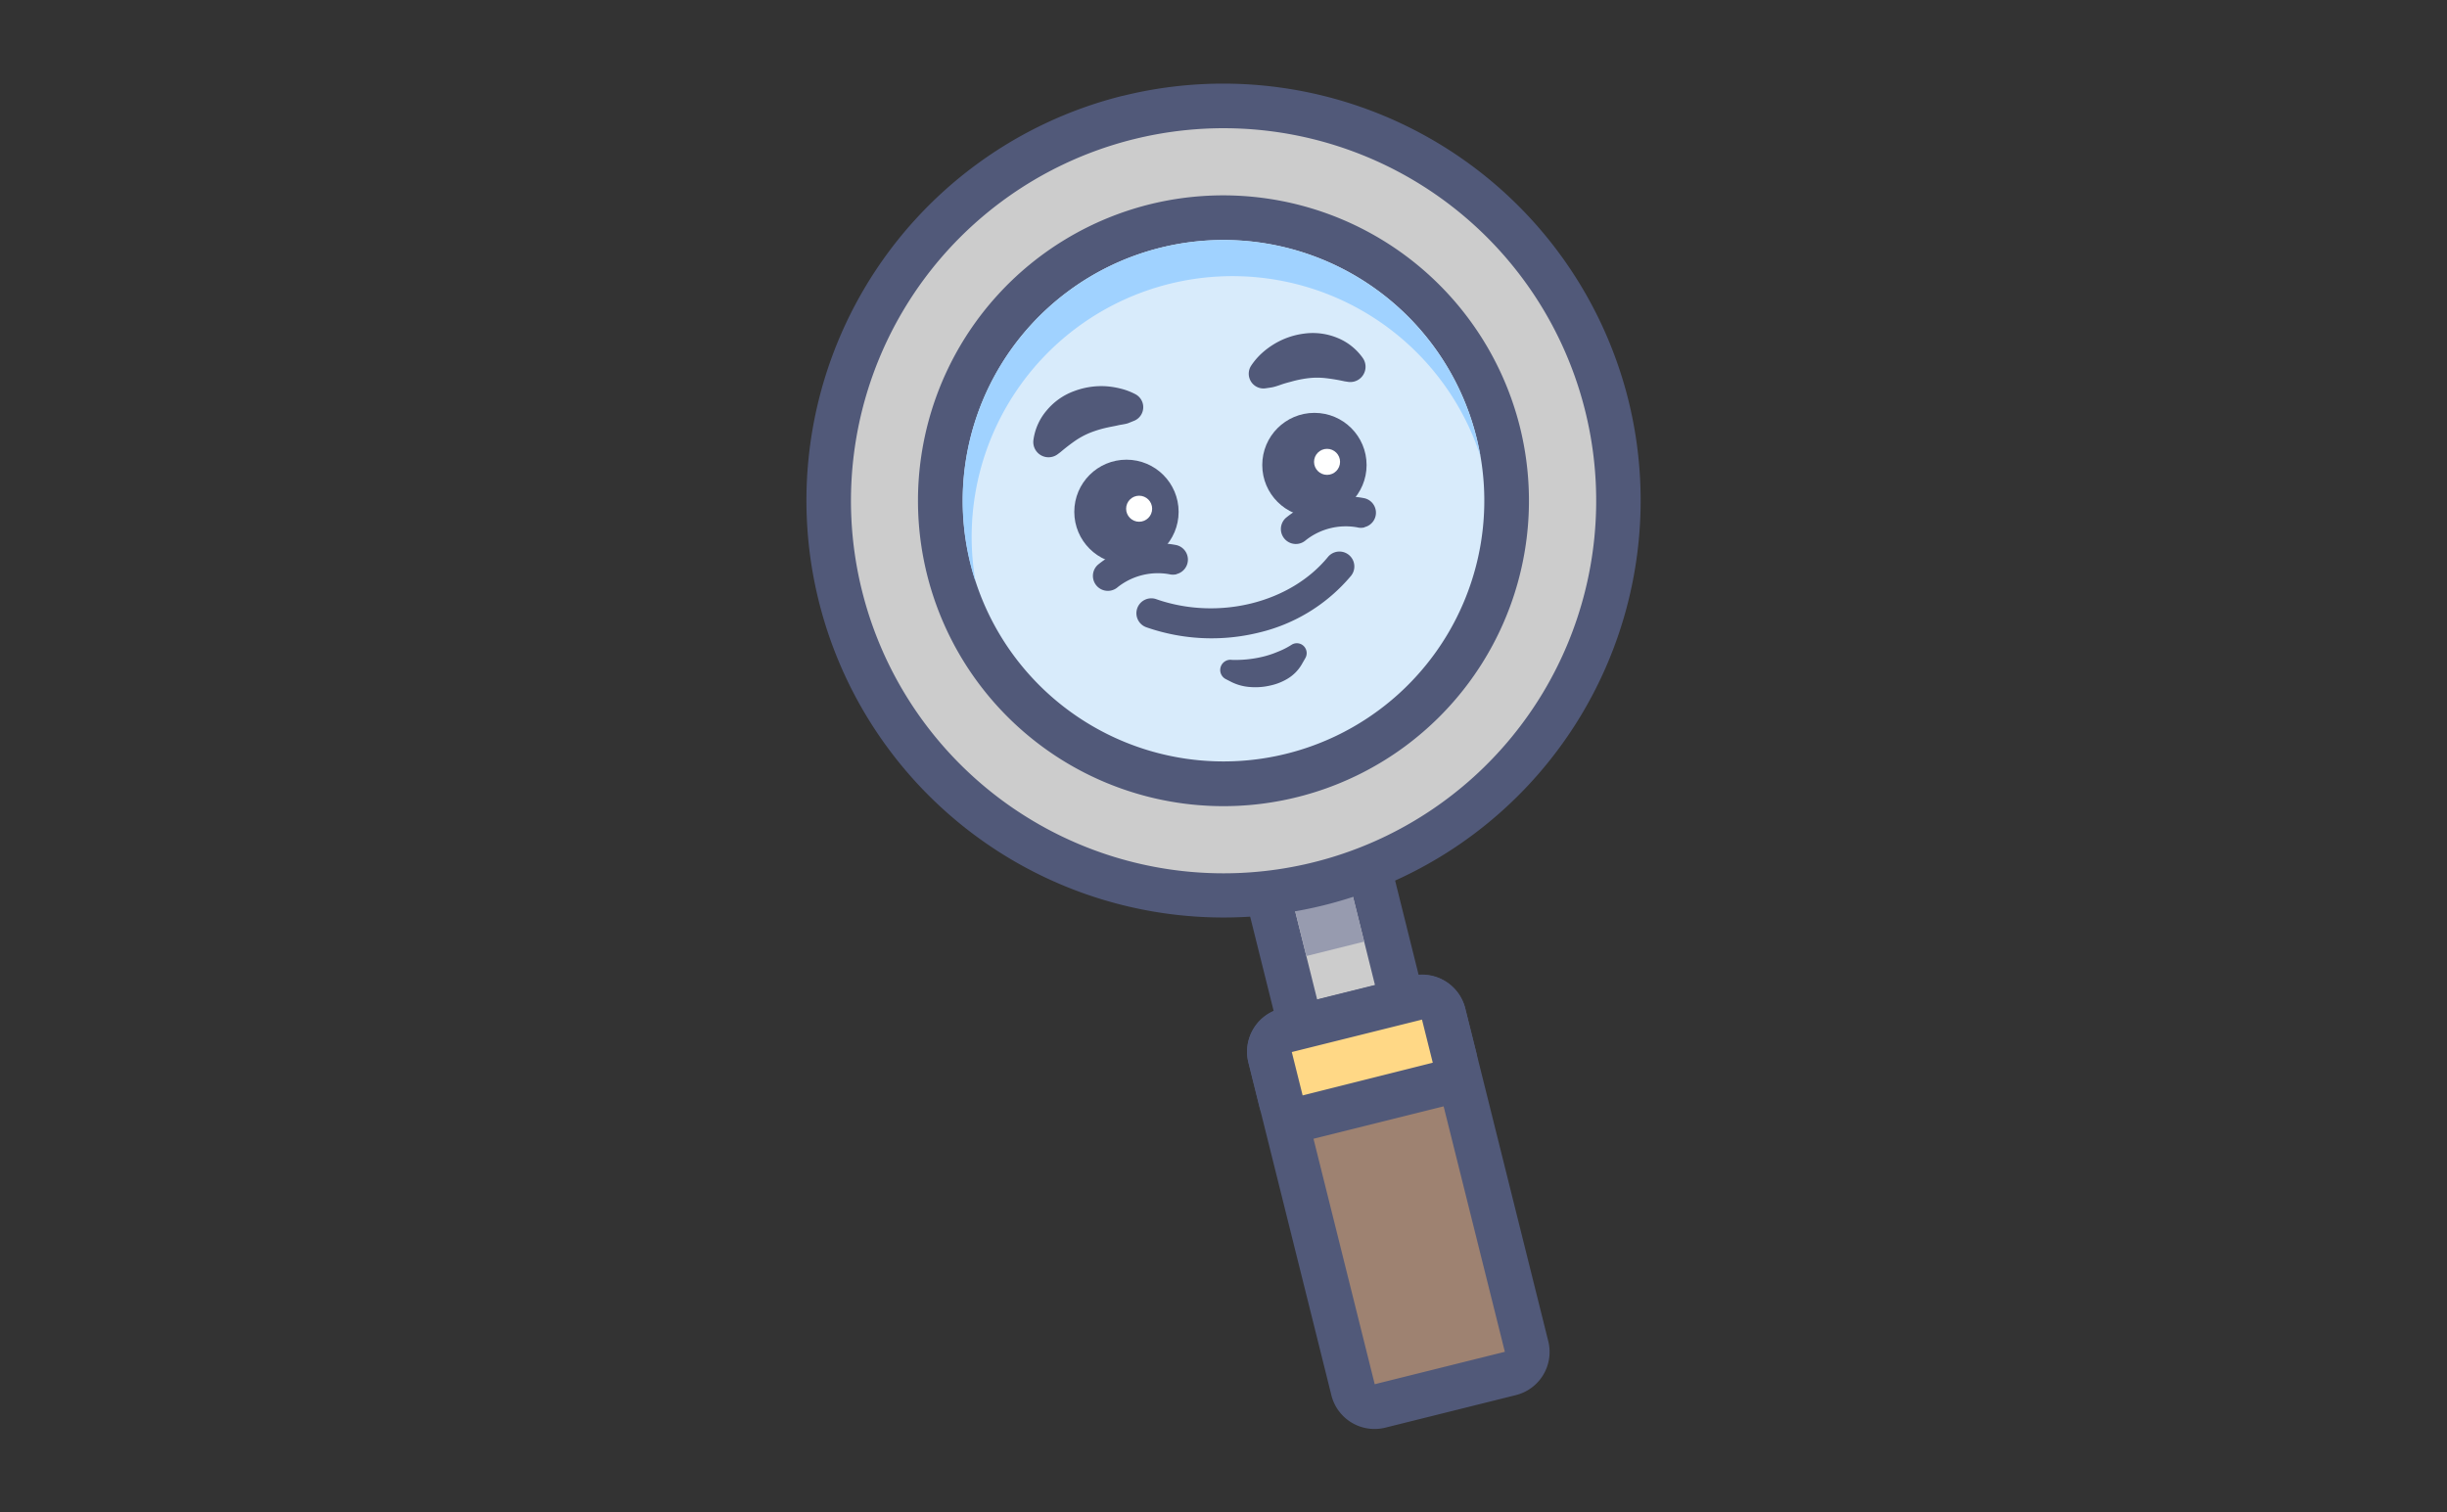
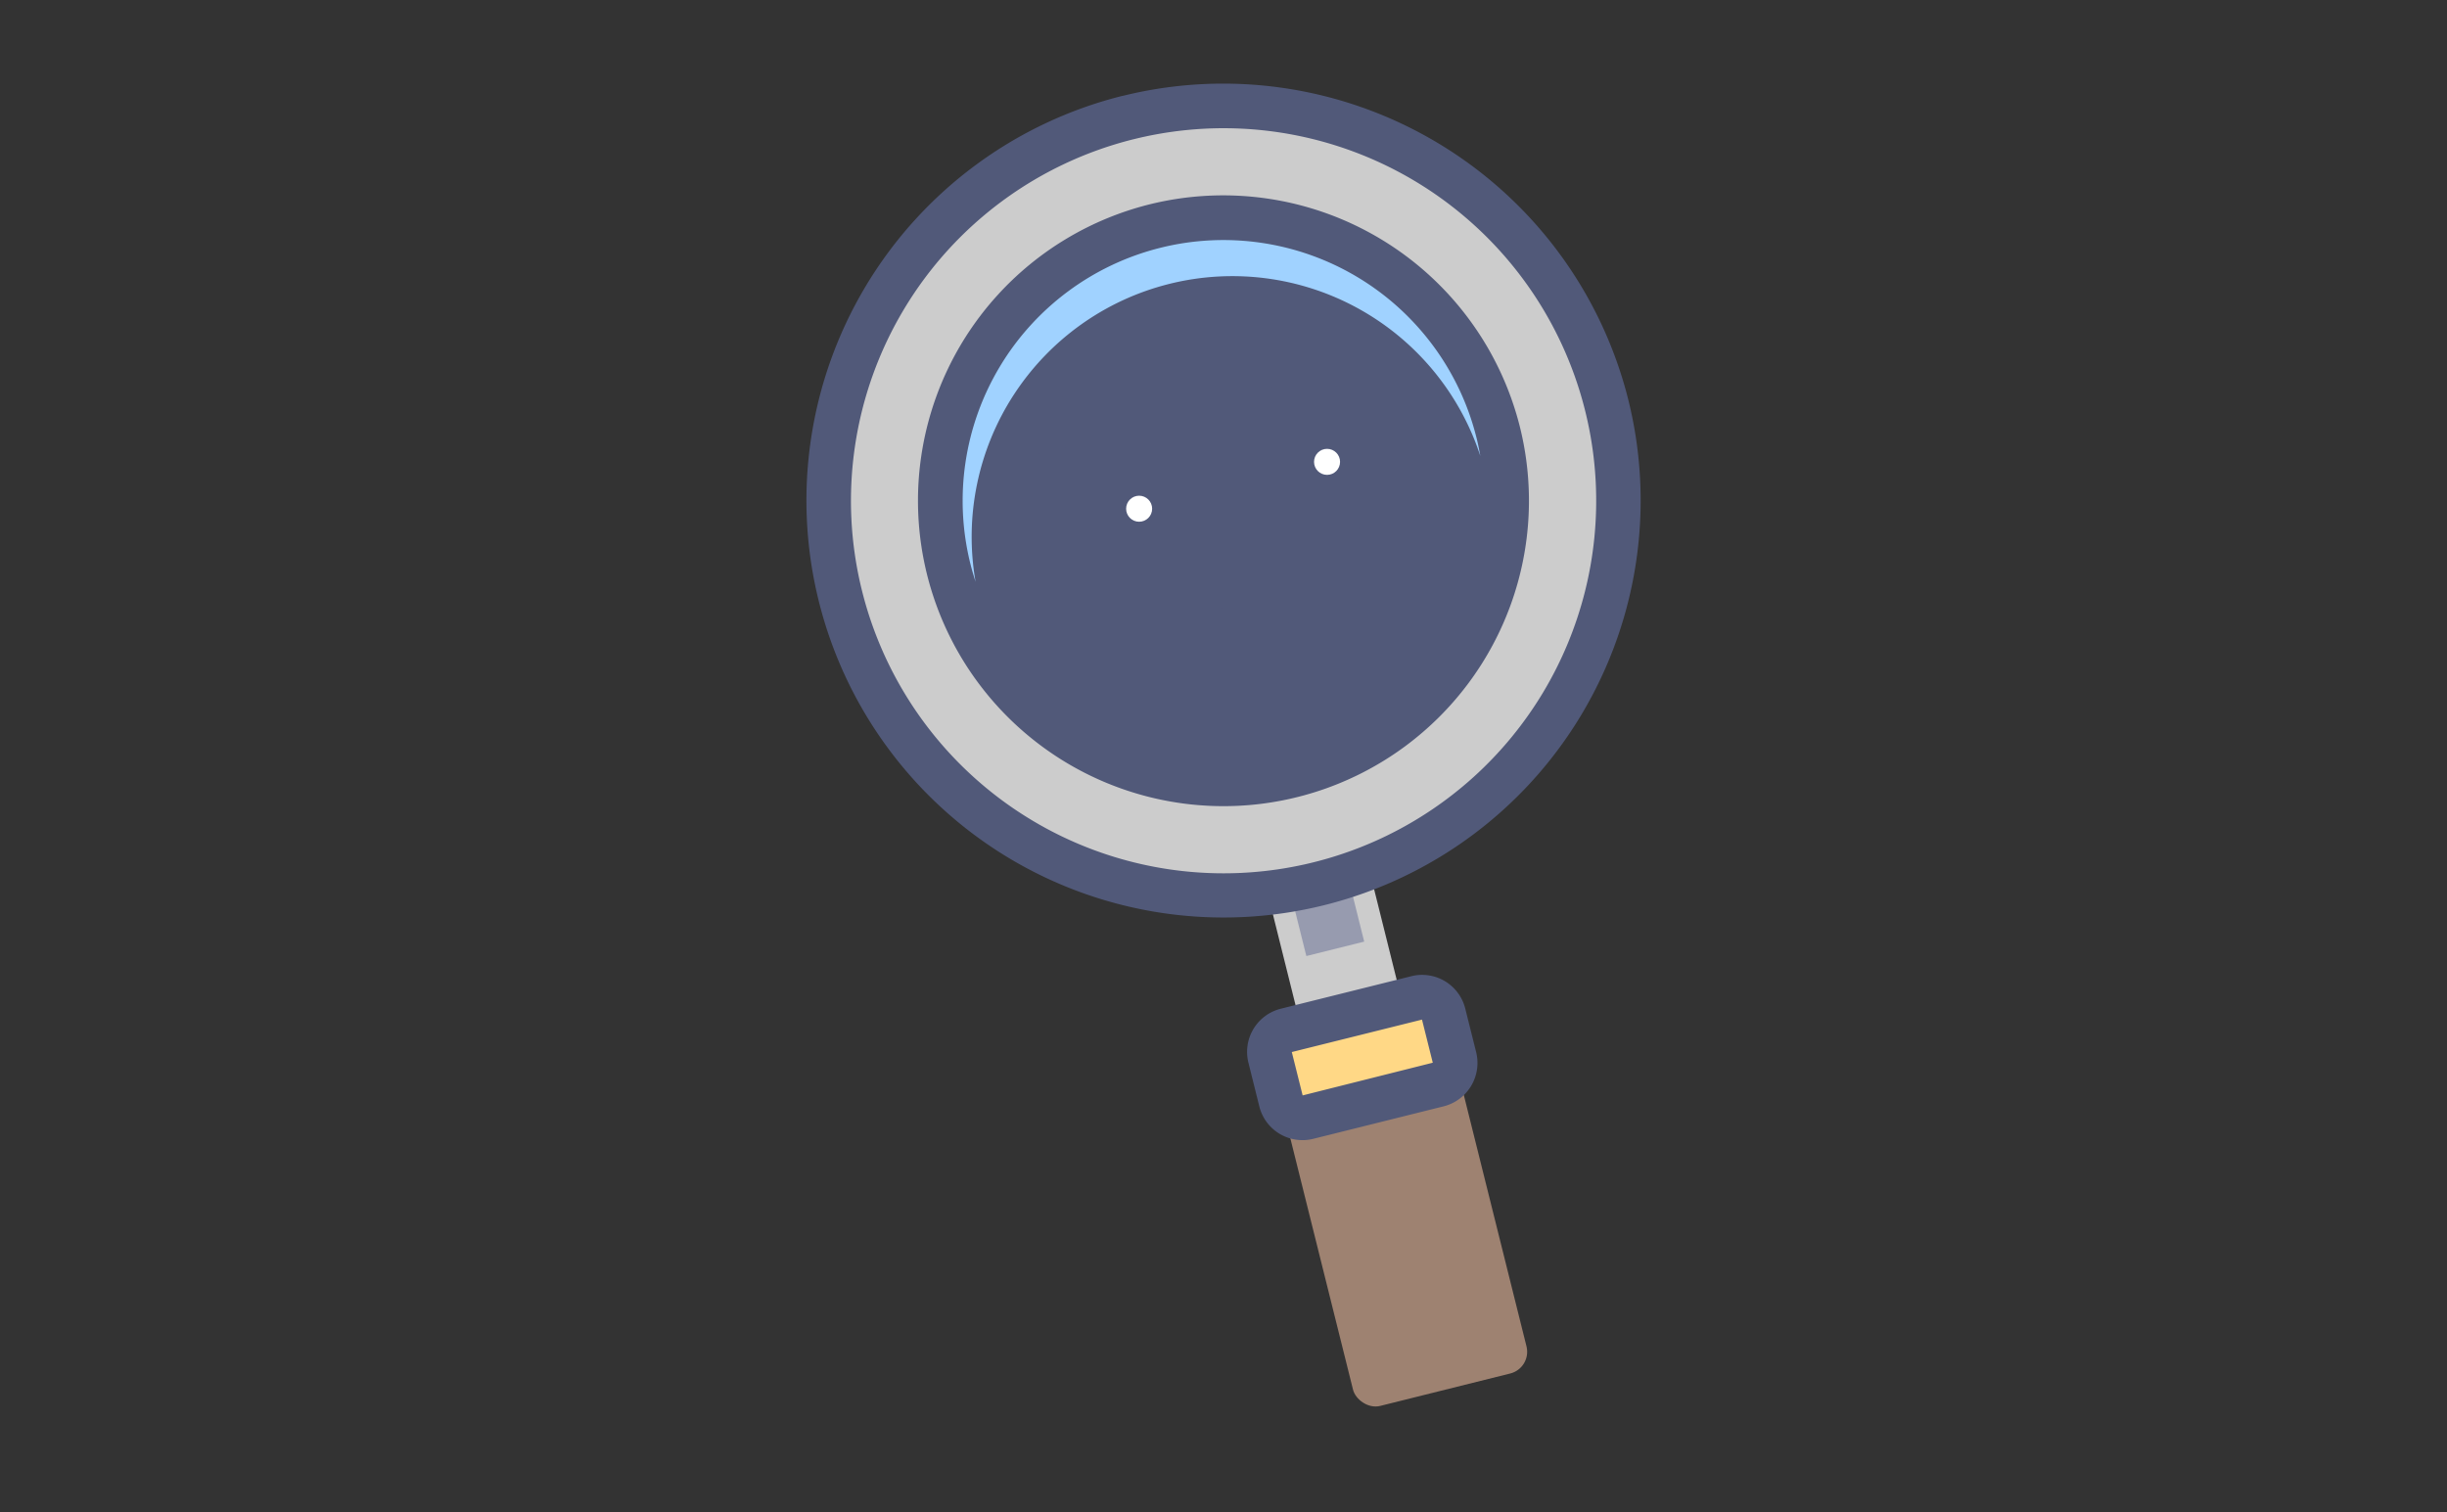
<svg xmlns="http://www.w3.org/2000/svg" id="Layer_1" data-name="Layer 1" viewBox="0 0 440 272">
  <rect x="0" y="0" width="440" height="272" fill="#333333" stroke="none" />
  <defs>
    <style>.cls-1{fill:#ccc}.cls-2{fill:#515979}.cls-8{fill:#fff}</style>
  </defs>
  <rect class="cls-1" x="230.07" y="145.26" width="18.75" height="45.55" rx="4.02" transform="rotate(-14 239.451 168.04)" />
-   <path class="cls-2" d="M240.11 148.54l9.07 36.4-10.4 2.59-9.07-36.4 10.4-2.59m-2-7.8l-10.4 2.6a8 8 0 00-5.85 9.74l9.07 36.4a8.05 8.05 0 009.75 5.85l10.4-2.59A8 8 0 00257 183l-9.07-36.39a8.05 8.05 0 00-9.75-5.86z" />
  <path transform="rotate(-14 238.948 166.077)" fill="#979baf" d="M233.6 161.4h10.72v9.38H233.6z" />
  <circle class="cls-1" cx="220" cy="90.05" r="71" transform="rotate(-59 220.005 90.046)" />
  <path class="cls-2" d="M203.8 25.05a67 67 0 11-48.8 81.2 67 67 0 0148.79-81.2m-2-7.8a75 75 0 1091 54.65 75.1 75.1 0 00-90.94-54.65z" />
  <circle cx="220" cy="90.05" r="50.91" transform="rotate(-36.5 219.996 90.045)" fill="#d8ebfb" />
-   <path class="cls-2" d="M208.66 44.55a46.89 46.89 0 11-34.15 56.84 46.89 46.89 0 0134.15-56.84m-1.95-7.8a54.93 54.93 0 1066.58 40 55 55 0 00-66.58-40z" />
+   <path class="cls-2" d="M208.66 44.55m-1.95-7.8a54.93 54.93 0 1066.58 40 55 55 0 00-66.58-40z" />
  <path d="M210.28 51.05A46.89 46.89 0 01266.18 82c-.2-1.09-.41-2.18-.69-3.28a46.88 46.88 0 10-91 22.69c.27 1.09.59 2.16.93 3.22a46.88 46.88 0 0134.86-53.58z" fill="#a0d2ff" />
  <rect x="235.36" y="181.3" width="32.15" height="69.66" rx="4.02" transform="rotate(-14 251.444 216.14)" fill="#9e8271" />
-   <path class="cls-2" d="M255.68 183.32l14.91 59.79-23.4 5.83-14.91-59.79 23.4-5.83m-1.94-7.8l-23.4 5.83a8 8 0 00-5.85 9.75l14.9 59.79a8 8 0 009.75 5.85l23.39-5.83a8 8 0 005.86-9.74l-14.91-59.8a8 8 0 00-9.74-5.85z" />
  <rect x="228.88" y="182.1" width="32.15" height="16.08" rx="4.02" transform="rotate(-14 244.965 190.13)" fill="#ffd886" />
  <path class="cls-2" d="M255.68 183.32l1.95 7.8-23.4 5.88-1.95-7.8 23.4-5.83m-1.94-7.8l-23.4 5.83a8 8 0 00-5.85 9.75l1.94 7.79a8 8 0 009.74 5.86l23.4-5.83a8.05 8.05 0 005.86-9.75l-1.95-7.8a8 8 0 00-9.74-5.85zM245.36 94.84a2.64 2.64 0 01-1.31 0 11.62 11.62 0 00-9.24 2.3 2.68 2.68 0 01-3.6-4 17 17 0 0114.16-3.53 2.67 2.67 0 010 5.19z" />
-   <circle class="cls-2" cx="236.35" cy="83.63" r="9.38" />
  <circle class="cls-8" cx="238.62" cy="83.06" r="2.34" />
  <path class="cls-2" d="M225 65.72a12.09 12.09 0 011.84-2.15 14.27 14.27 0 012.19-1.65 13.78 13.78 0 015.44-1.92 11.62 11.62 0 016 .76 10.32 10.32 0 014.53 3.56 2.75 2.75 0 01-.56 3.84 2.72 2.72 0 01-2.06.51l-.65-.1a32.76 32.76 0 00-3.42-.57 13.76 13.76 0 00-2.94 0 20 20 0 00-3.21.64c-.57.15-1.17.31-1.77.52s-1.27.44-1.79.52l-1 .15a2.65 2.65 0 01-2.6-4.11zM211.56 103.27a2.76 2.76 0 01-1.31 0 11.64 11.64 0 00-9.24 2.3 2.68 2.68 0 01-3.6-4 17 17 0 0114.16-3.53 2.68 2.68 0 010 5.2z" />
-   <circle class="cls-2" cx="202.55" cy="92.05" r="9.38" />
  <circle class="cls-8" cx="204.83" cy="91.49" r="2.34" />
  <path class="cls-2" d="M202.82 76.12c-.5.17-1.23.24-1.83.38s-1.23.24-1.8.37a20.11 20.11 0 00-3.14.94 14.22 14.22 0 00-2.59 1.37 34.06 34.06 0 00-2.76 2.12l-.52.39a2.74 2.74 0 01-4.35-2.61 10.3 10.3 0 012.37-5.26 11.54 11.54 0 014.94-3.48 13.91 13.91 0 015.67-.88 15.05 15.05 0 012.7.43 11.73 11.73 0 012.64 1 2.64 2.64 0 01-.34 4.83zM226.38 113.76a35.56 35.56 0 01-20.16-.92 2.68 2.68 0 111.76-5.06c11.12 3.86 24.08.64 30.83-7.65a2.68 2.68 0 014.15 3.39 30.9 30.9 0 01-16.58 10.24zM221.37 118.67a20.91 20.91 0 005.63-.55 17 17 0 002.7-.88 14.17 14.17 0 002.52-1.27 1.76 1.76 0 012.45.52 1.79 1.79 0 01.06 1.84l-.7 1.22a7.32 7.32 0 01-2.54 2.53 10.16 10.16 0 01-3.2 1.23 10.72 10.72 0 01-1.7.25 11 11 0 01-1.72 0 8.88 8.88 0 01-3.39-.88l-1.07-.55a1.84 1.84 0 011-3.47z" />
</svg>